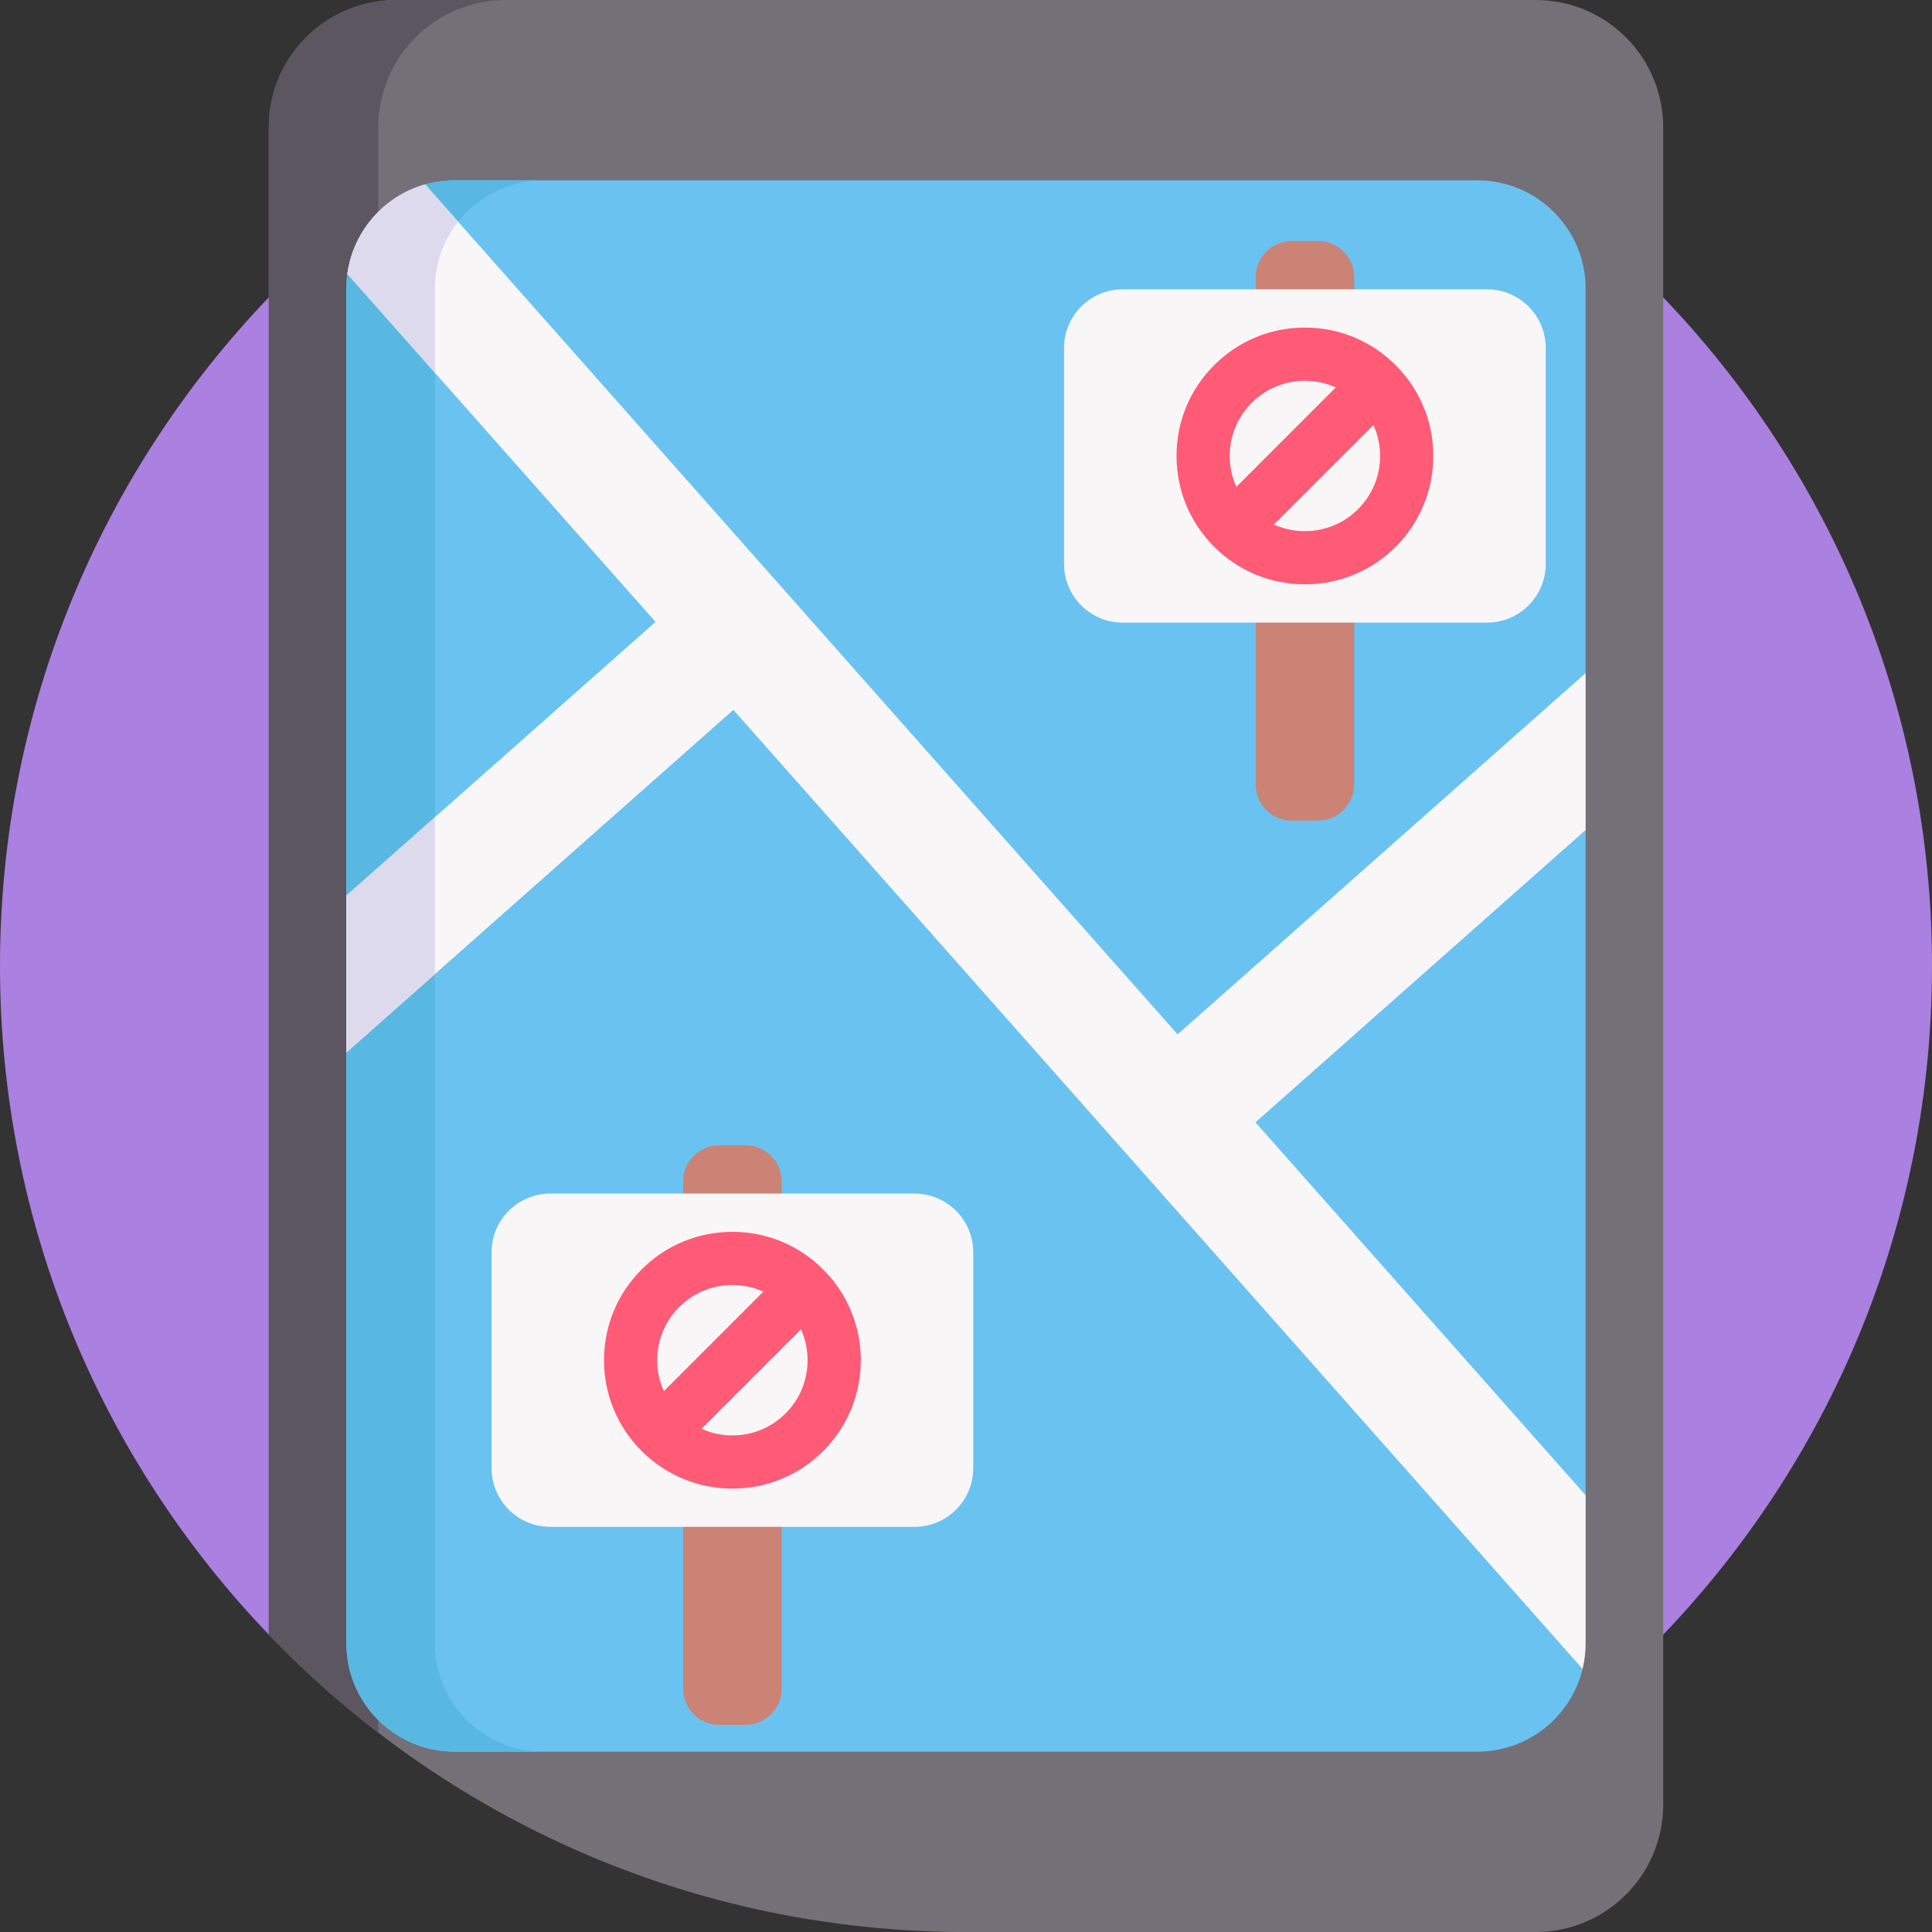
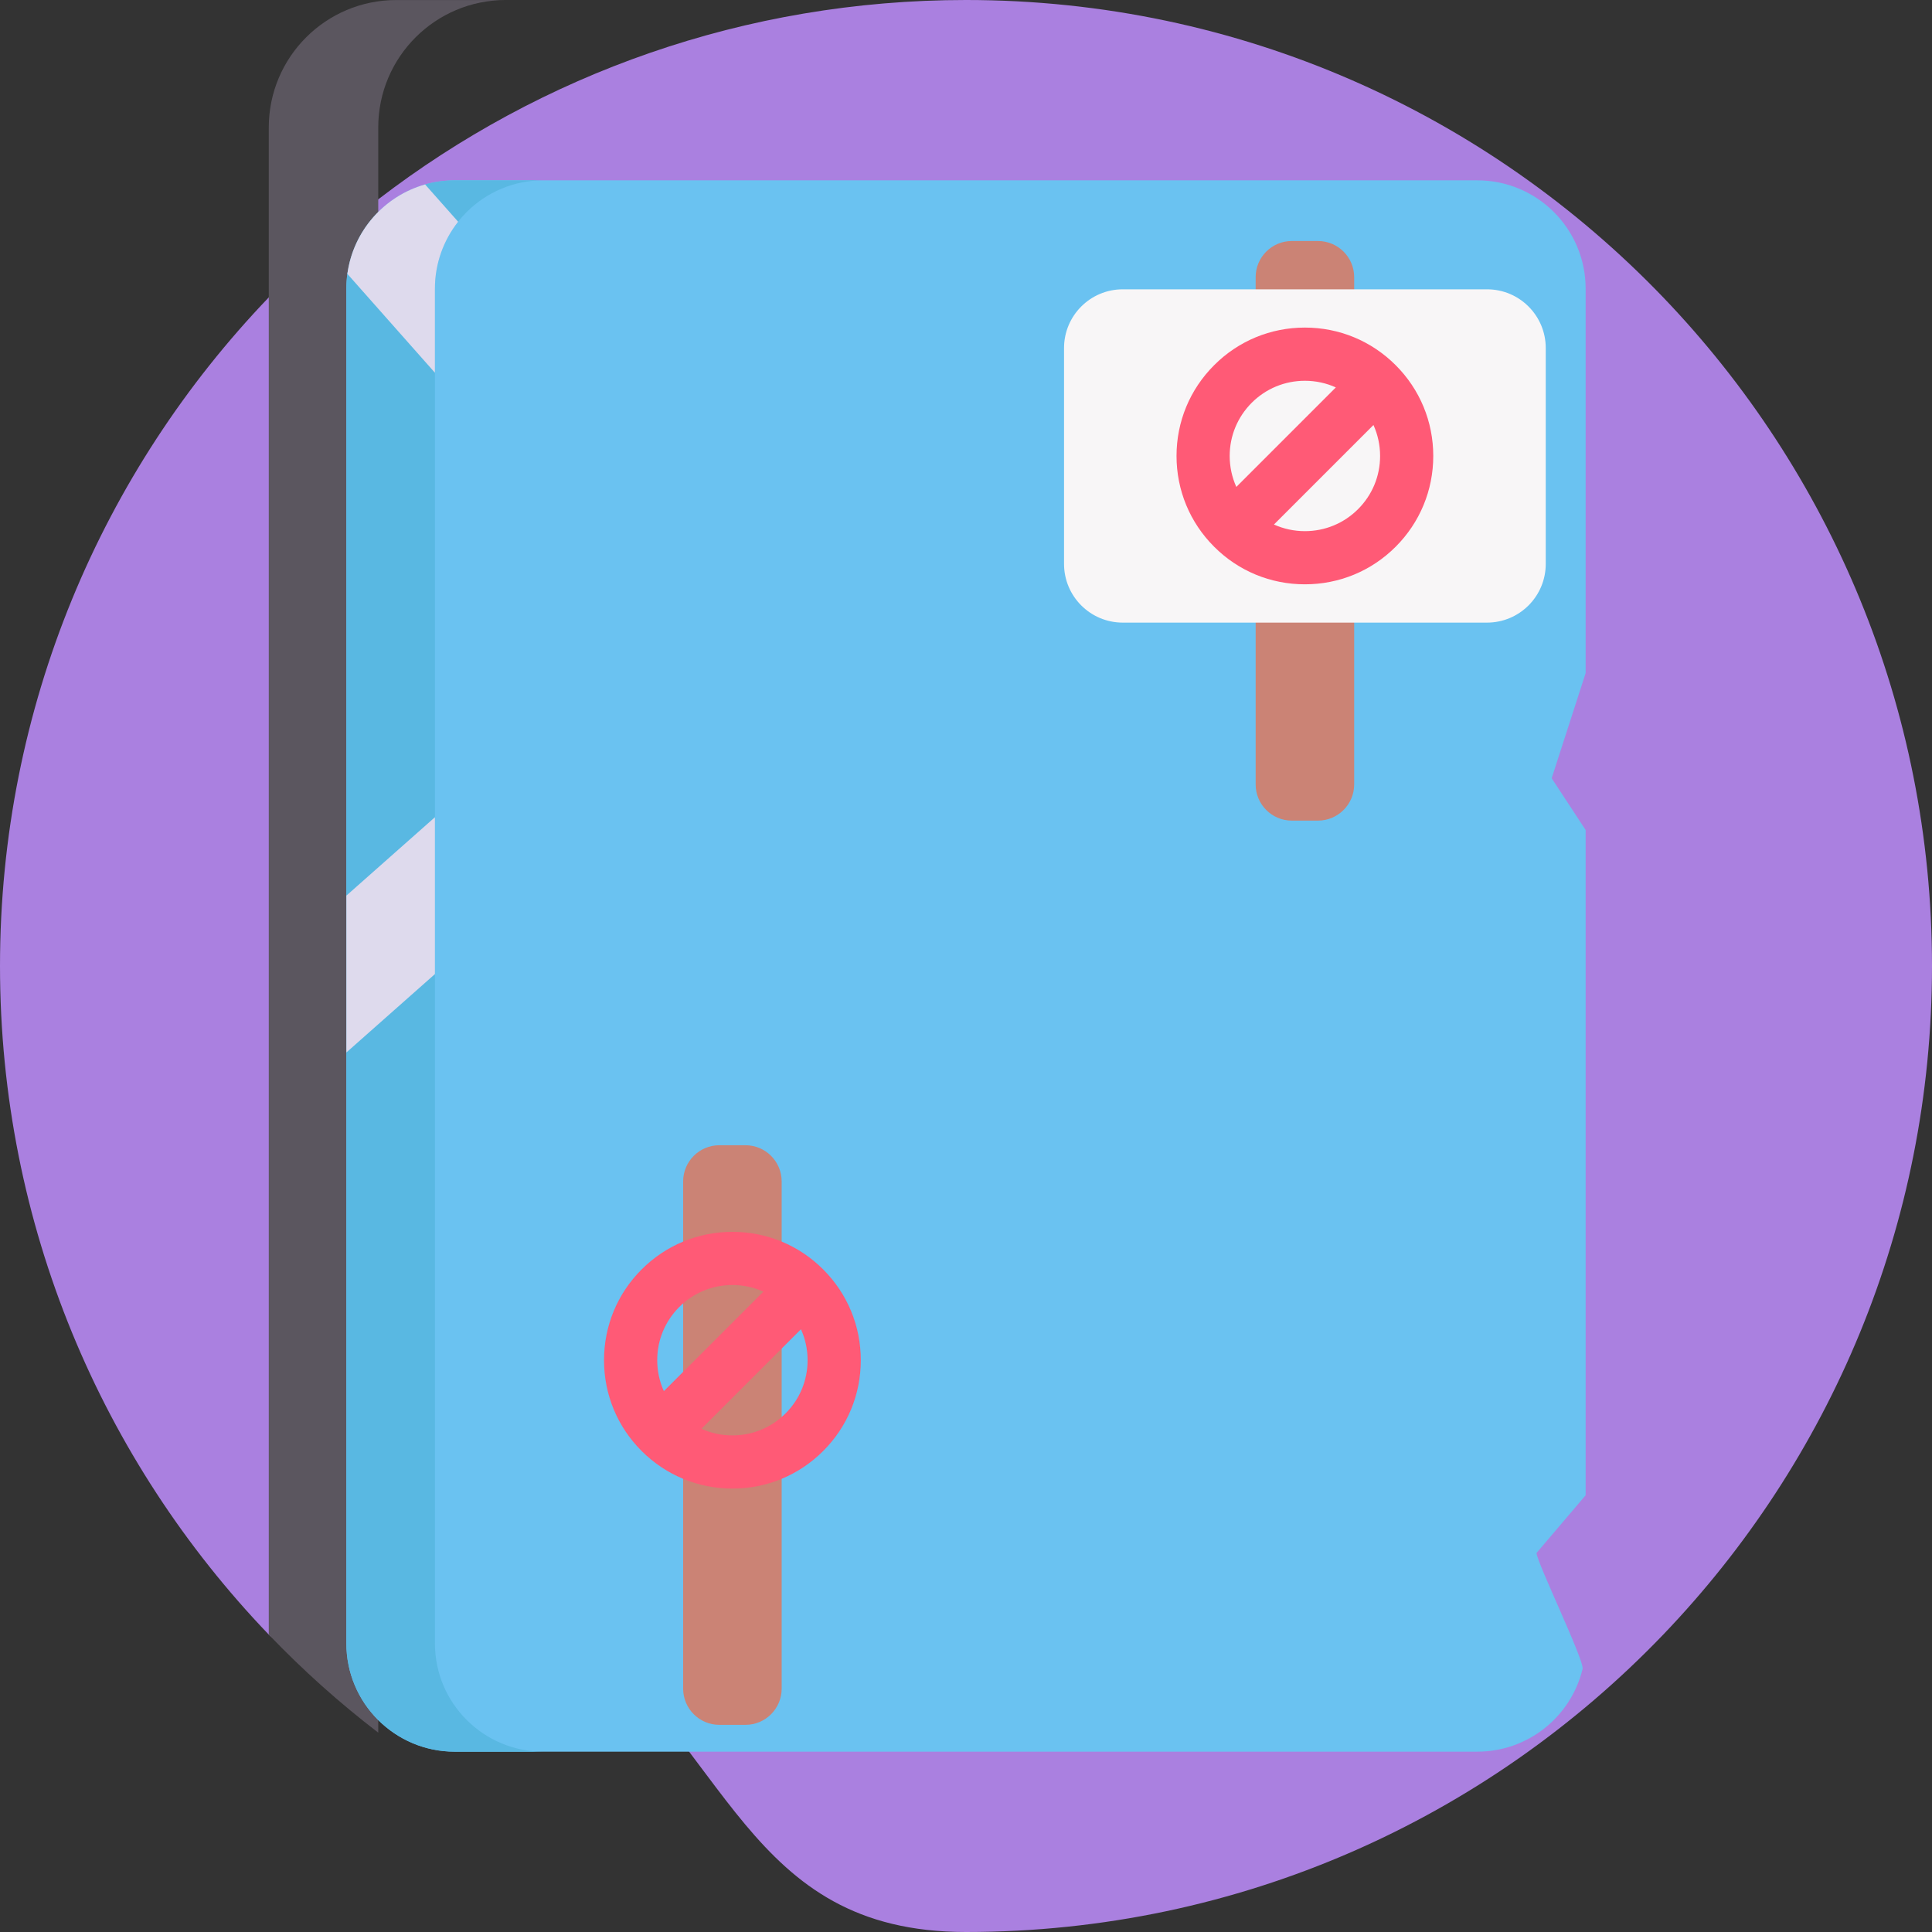
<svg xmlns="http://www.w3.org/2000/svg" viewBox="0 0 512 512" width="40" height="40">
  <rect x="0" y="0" width="512" height="512" fill="#333333" stroke="none" />
  <style>		.s0 { fill: #aa80e0 } 		.s1 { fill: #747077 } 		.s2 { fill: #5b565f } 		.s3 { fill: #6ac2f1 } 		.s4 { fill: #59b8e2 } 		.s5 { fill: #f8f6f7 } 		.s6 { fill: #dedaed } 		.s7 { fill: #cb8375 } 		.s8 { fill: #ff5a76 } 	</style>
  <g>
    <path class="s0" d="m512 256c0 68.76-27.12 131.19-71.23 177.19-46.59 48.57-112.15 78.81-184.77 78.81-58.6 0-62.41-48.86-105.56-82-10.32-7.92-70.22 12.57-79.21 3.19-44.11-46-71.23-108.43-71.23-177.19 0-68.76 27.12-131.19 71.23-177.19 8.99-9.38 18.69-18.07 29.01-25.98 43.15-33.14 97.16-52.83 155.76-52.83 72.62 0 138.18 30.24 184.77 78.81 44.11 46 71.23 108.43 71.23 177.19z" />
-     <path class="s1" d="m440.77 33.77v444.46c0 18.65-15.12 33.77-33.78 33.77h-150.99c-72.62 0-138.18-30.24-184.77-78.81v-399.42c0-18.65 15.12-33.77 33.78-33.77h301.98c18.66 0 33.78 15.12 33.78 33.77z" />
    <path class="s2" d="m134.01 0.01c-18.65 0-33.77 15.12-33.77 33.77v425.39c-10.32-7.91-20.02-16.6-29.01-25.98v-399.41c0-18.65 15.12-33.77 33.78-33.77z" />
    <path class="s3" d="m420.21 76.5v101.88l-9 27.86 9 13.72v176.3l-13.01 15.29c0 2.34 12.73 28.56 12.2 30.74-3.05 12.58-14.39 21.92-27.91 21.92h-270.98c-15.86 0-28.72-12.85-28.72-28.71v-156.58l10.83-28.88-10.83-12.69v-160.85q0-2 0.27-3.92c0.72-5.28 11.44-1.55 14.63-5.51 3.68-4.57 0.17-16.55 5.97-18.19 2.49-0.71 5.13-1.09 7.85-1.09h270.98c15.86 0 28.72 12.85 28.72 28.71z" />
    <path class="s4" d="m143.98 464.21h-23.47c-15.86 0-28.72-12.85-28.72-28.71v-359c0-15.85 12.86-28.71 28.72-28.71h23.47c-15.86 0-28.72 12.86-28.72 28.71v359c0 15.86 12.86 28.71 28.72 28.71z" />
-     <path class="s5" d="m420.21 219.96l-87.5 77.47 87.5 98.83v39.24q-0.01 3.51-0.81 6.79l-225.05-254.17-79.09 70.02-23.47 20.78v-41.57l23.47-20.78 58.46-51.76-58.46-66.03-23.2-26.2c1.55-11.38 9.77-20.64 20.6-23.7l8.75 9.88 190.67 215.36 108.13-95.74z" />
    <path class="s6" d="m91.79 237.35l23.47-20.78v41.57l-23.47 20.78z" />
    <path class="s6" d="m121.41 58.76c-3.85 4.89-6.15 11.05-6.15 17.74v22.28l-23.2-26.2c1.55-11.38 9.77-20.64 20.6-23.7z" />
    <g>
      <path class="s7" d="m197.56 457.1h-6.93c-5.29 0-9.59-4.3-9.59-9.59v-134.41c0-5.3 4.3-9.6 9.59-9.6h6.93c5.3 0 9.59 4.3 9.59 9.6v134.41c0 5.29-4.29 9.59-9.59 9.59z" />
-       <path class="s5" d="m242.36 404.63h-96.53c-8.59 0-15.56-6.97-15.56-15.57v-57.18c0-8.6 6.97-15.57 15.56-15.57h96.53c8.59 0 15.56 6.97 15.56 15.57v57.18c0 8.6-6.97 15.57-15.56 15.57z" />
      <path class="s8" d="m218.15 336.41c-6.42-6.42-14.97-9.96-24.05-9.96-9.09 0-17.63 3.54-24.06 9.96-6.43 6.43-9.97 14.97-9.97 24.06 0 9.09 3.54 17.63 9.97 24.06 6.43 6.42 14.97 9.96 24.06 9.96 9.08 0 17.63-3.54 24.05-9.96 6.43-6.43 9.97-14.97 9.97-24.06 0-9.09-3.54-17.63-9.97-24.06zm-38.15 9.97c3.77-3.77 8.77-5.84 14.1-5.84 2.87 0 5.65 0.61 8.2 1.76l-26.37 26.37c-1.15-2.54-1.76-5.33-1.76-8.2 0-5.32 2.07-10.33 5.83-14.09zm28.19 28.18c-3.77 3.76-8.77 5.84-14.09 5.84-2.88 0-5.66-0.61-8.21-1.76l26.37-26.37c1.15 2.54 1.76 5.33 1.76 8.2 0 5.32-2.07 10.33-5.83 14.09z" />
    </g>
    <g>
      <path class="s7" d="m349.27 217.47h-6.92c-5.3 0-9.59-4.3-9.59-9.6v-134.41c0-5.3 4.29-9.59 9.59-9.59h6.92c5.3 0 9.6 4.29 9.6 9.59v134.41c0 5.3-4.3 9.6-9.6 9.6z" />
      <path class="s5" d="m394.07 165h-96.52c-8.6 0-15.57-6.97-15.57-15.57v-57.19c0-8.6 6.97-15.57 15.57-15.57h96.52c8.6 0 15.57 6.97 15.57 15.57v57.19c0 8.6-6.97 15.57-15.57 15.57z" />
      <path class="s8" d="m369.87 96.78c-6.43-6.43-14.97-9.97-24.06-9.97-9.09 0-17.63 3.54-24.05 9.97-6.43 6.42-9.97 14.97-9.97 24.05 0 9.09 3.54 17.64 9.97 24.06 6.42 6.43 14.96 9.96 24.05 9.96 9.09 0 17.63-3.53 24.06-9.96 6.42-6.43 9.96-14.97 9.96-24.06 0-9.08-3.54-17.63-9.96-24.05zm-38.15 9.96c3.76-3.76 8.77-5.83 14.09-5.83 2.88 0 5.66 0.61 8.2 1.76l-26.37 26.37c-1.15-2.55-1.76-5.33-1.76-8.21 0-5.32 2.08-10.32 5.84-14.09zm28.18 28.19c-3.76 3.76-8.77 5.83-14.09 5.83-2.87 0-5.66-0.61-8.2-1.76l26.37-26.37c1.15 2.55 1.76 5.33 1.76 8.21 0 5.32-2.07 10.32-5.84 14.09z" />
    </g>
  </g>
</svg>